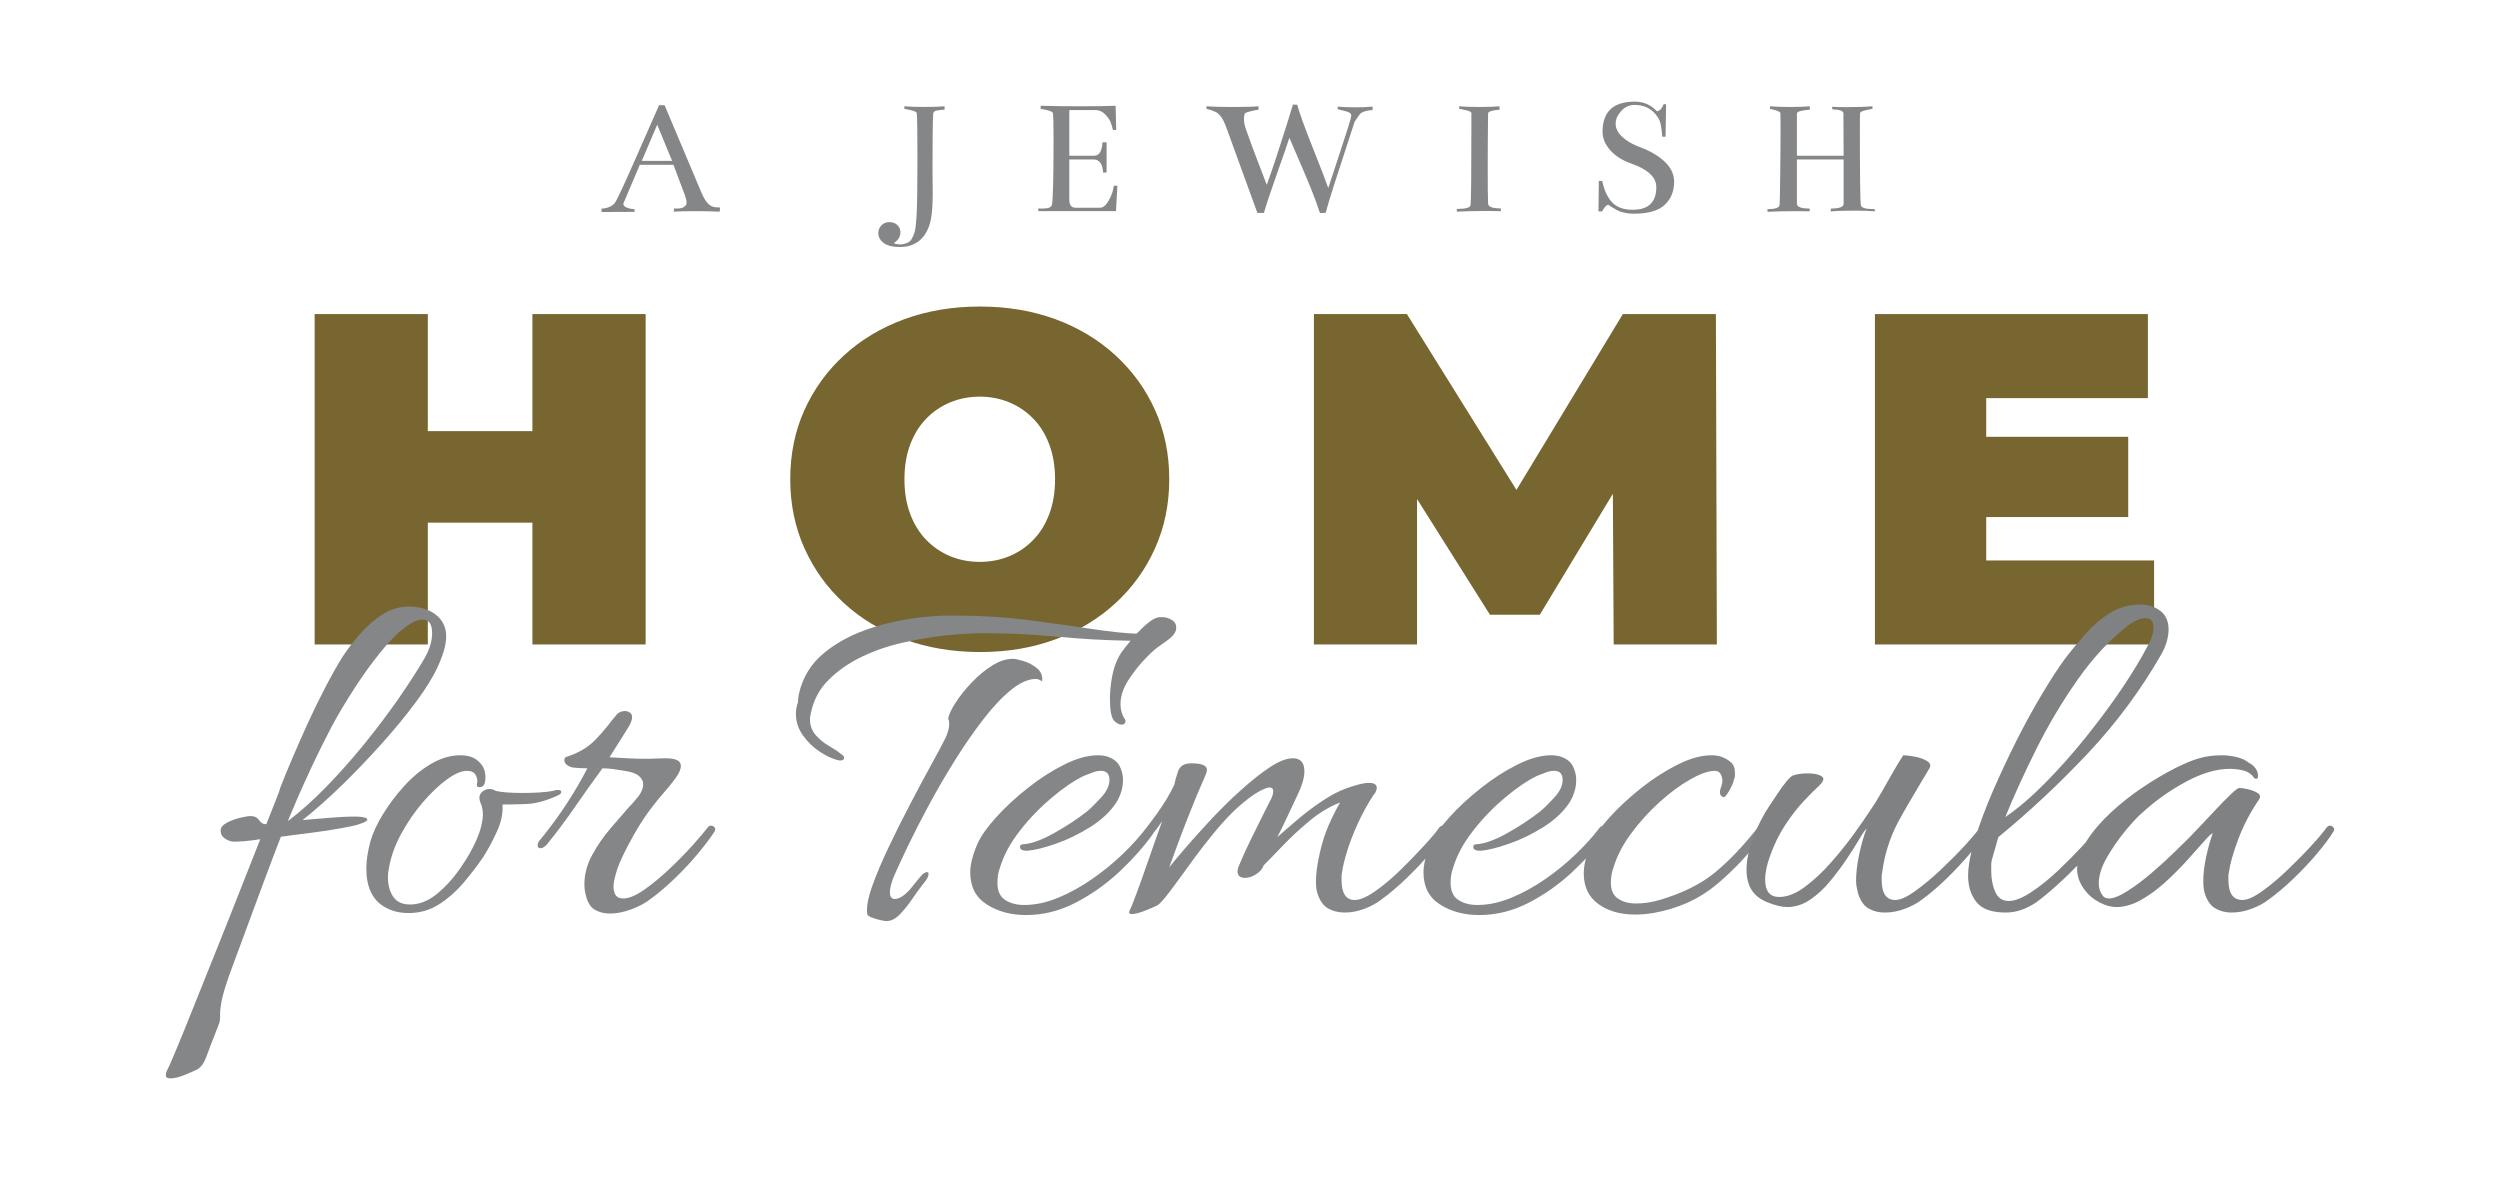
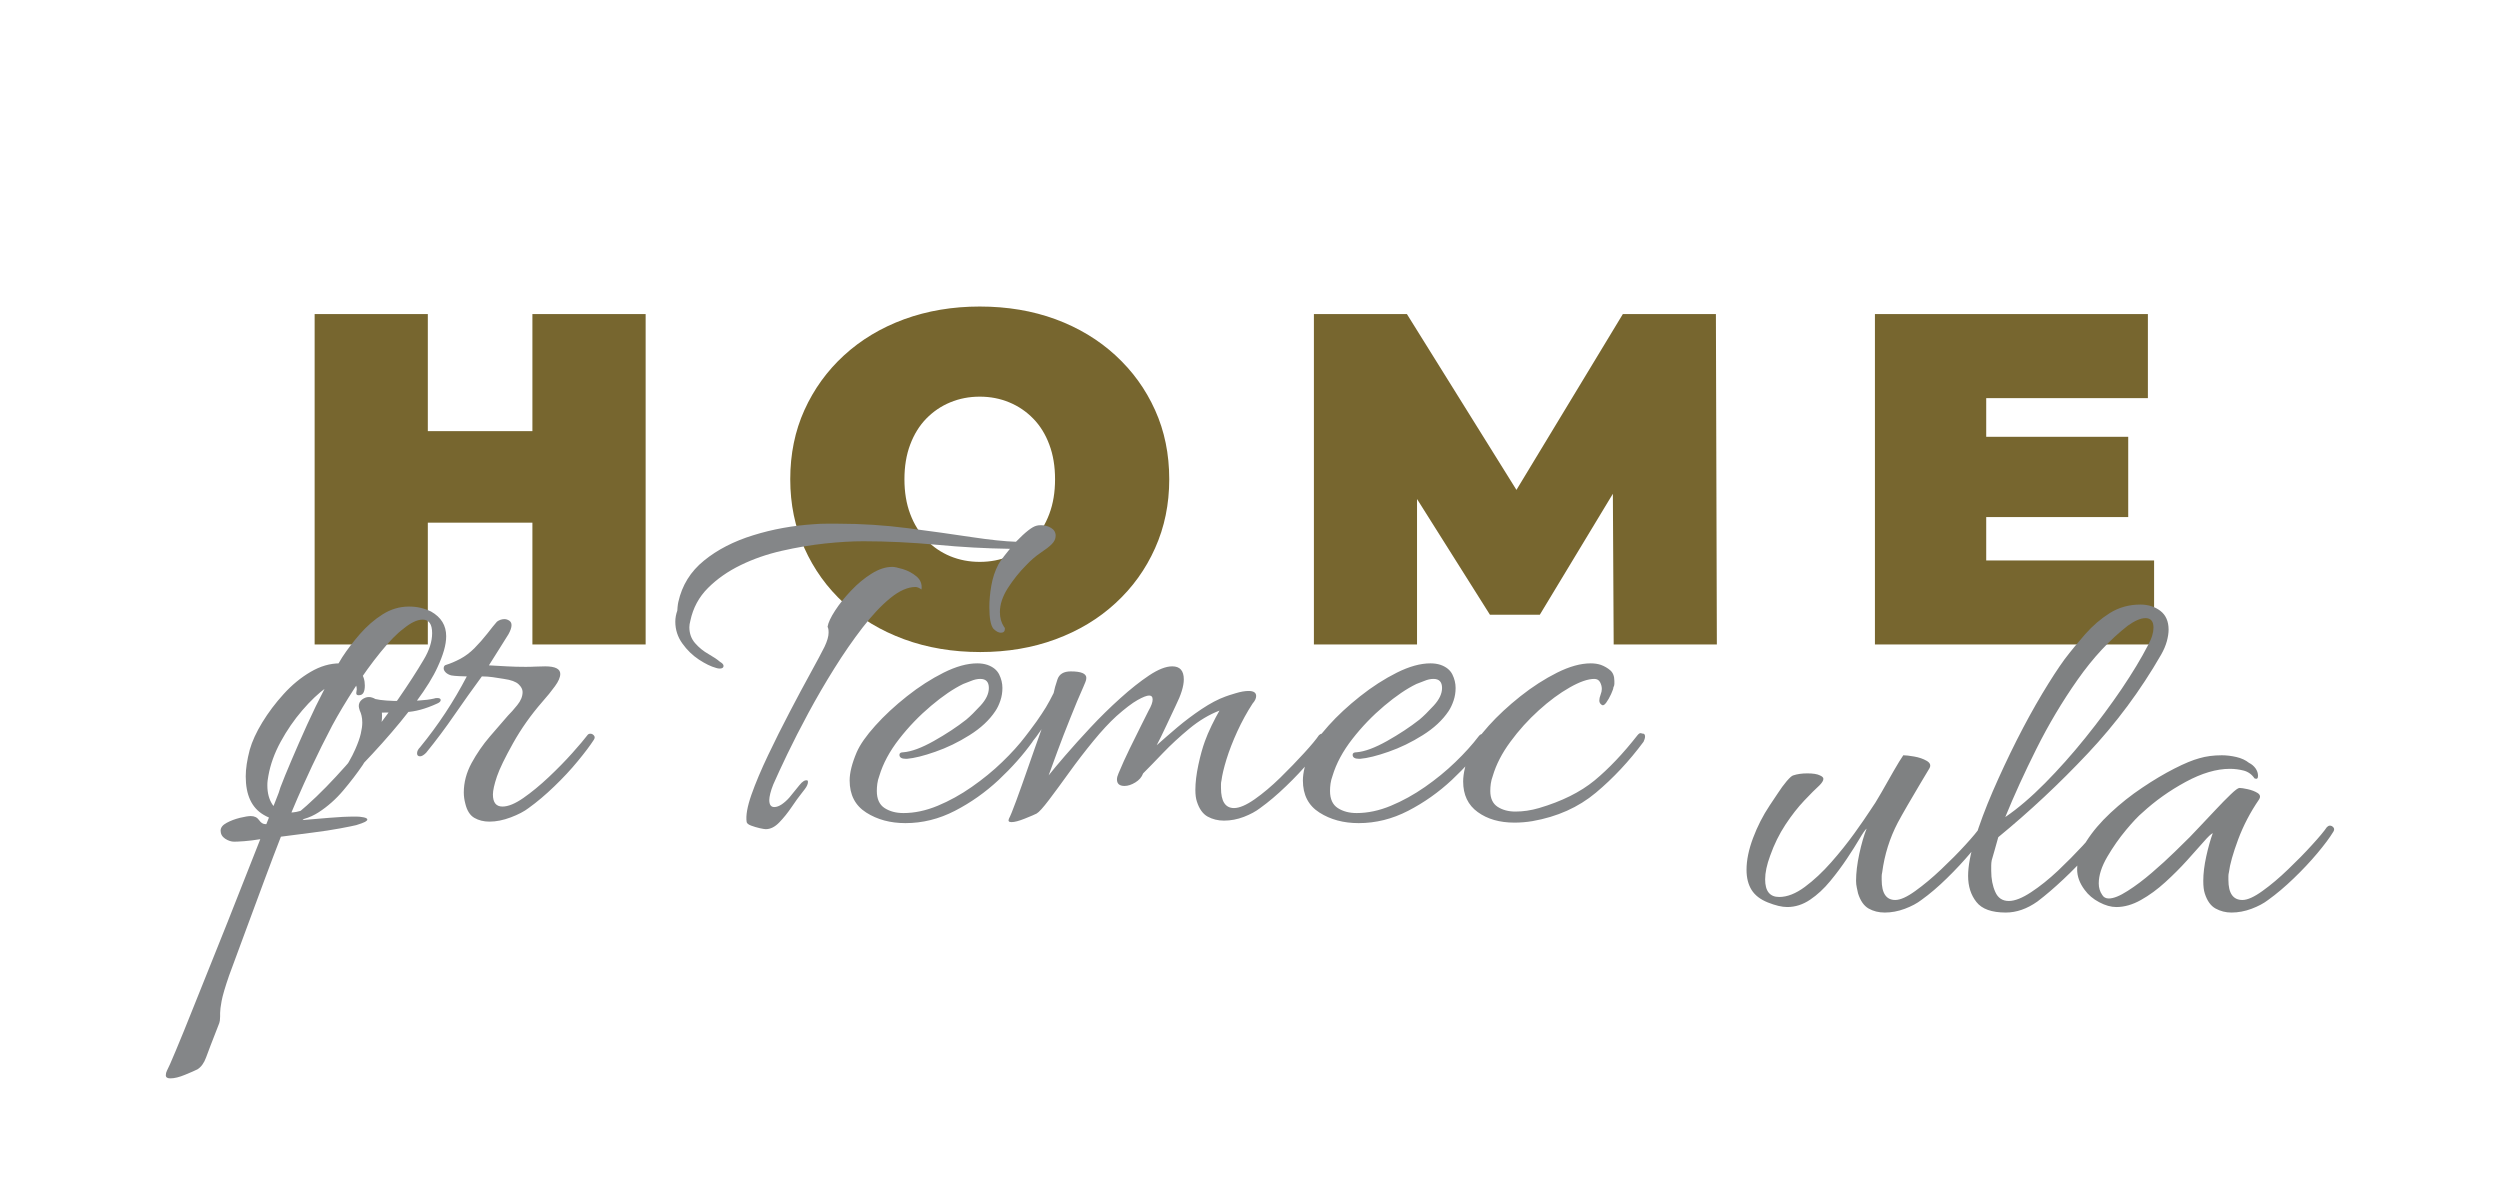
<svg xmlns="http://www.w3.org/2000/svg" viewBox="0 0 499.22 235.82" style="shape-rendering:geometricPrecision; text-rendering:geometricPrecision; image-rendering:optimizeQuality; fill-rule:evenodd; clip-rule:evenodd" version="1.1" height="236px" width="500px" xml:space="preserve">
  <defs>
    <style type="text/css">
   
    .fil4 {fill:none}
    .fil0 {fill:#77662F;fill-rule:nonzero}
    .fil3 {fill:#7F8182;fill-rule:nonzero}
    .fil2 {fill:#848688;fill-rule:nonzero}
    .fil1 {fill:#848688;fill-rule:nonzero}
   
  </style>
  </defs>
  <g id="Capa_x0020_1">
    <path d="M106.2 62.77l22.63 0 0 66.03 -22.63 0 0 -66.03zm-20.9 66.03l-22.62 0 0 -66.03 22.62 0 0 66.03zm22.44 -24.34l-23.97 0 0 -18.3 23.97 0 0 18.3zm87.96 25.85c-5.5,0 -10.56,-0.85 -15.2,-2.55 -4.63,-1.7 -8.64,-4.1 -12.03,-7.22 -3.39,-3.11 -6.02,-6.77 -7.91,-10.99 -1.89,-4.21 -2.83,-8.8 -2.83,-13.77 0,-5.03 0.94,-9.64 2.83,-13.82 1.89,-4.18 4.52,-7.83 7.91,-10.94 3.39,-3.11 7.4,-5.52 12.03,-7.22 4.64,-1.69 9.67,-2.54 15.1,-2.54 5.5,0 10.55,0.85 15.15,2.54 4.6,1.7 8.6,4.11 11.98,7.22 3.39,3.11 6.03,6.76 7.91,10.94 1.89,4.18 2.83,8.79 2.83,13.82 0,4.97 -0.94,9.56 -2.83,13.77 -1.88,4.22 -4.52,7.88 -7.91,10.99 -3.38,3.12 -7.38,5.52 -11.98,7.22 -4.6,1.7 -9.62,2.55 -15.05,2.55zm-0.1 -18.02c2.11,0 4.08,-0.38 5.9,-1.13 1.82,-0.76 3.42,-1.84 4.79,-3.26 1.38,-1.41 2.45,-3.14 3.21,-5.19 0.77,-2.04 1.15,-4.35 1.15,-6.93 0,-2.58 -0.38,-4.89 -1.15,-6.93 -0.76,-2.05 -1.83,-3.78 -3.21,-5.19 -1.37,-1.41 -2.97,-2.5 -4.79,-3.25 -1.82,-0.76 -3.79,-1.14 -5.9,-1.14 -2.11,0 -4.07,0.38 -5.9,1.14 -1.82,0.75 -3.41,1.84 -4.79,3.25 -1.37,1.41 -2.44,3.14 -3.21,5.19 -0.77,2.04 -1.15,4.35 -1.15,6.93 0,2.58 0.38,4.89 1.15,6.93 0.77,2.05 1.84,3.78 3.21,5.19 1.38,1.42 2.97,2.5 4.79,3.26 1.83,0.75 3.79,1.13 5.9,1.13zm66.78 16.51l0 -66.03 18.59 0 26.85 43.1 -9.78 0 26.08 -43.1 18.6 0 0.19 66.03 -20.62 0 -0.19 -35.47 3.26 0 -17.83 29.52 -9.97 0 -18.6 -29.52 4.03 0 0 35.47 -20.61 0zm132.82 -41.51l29.92 0 0 16.04 -29.92 0 0 -16.04zm1.54 24.72l33.55 0 0 16.79 -55.79 0 0 -66.03 54.55 0 0 16.79 -32.31 0 0 32.45z" class="fil0" />
-     <path d="M134.39 32.94l-6.73 0 -3.18 7.5c-0.07,0.11 -0.1,0.22 -0.1,0.33 0,0.31 0.24,0.55 0.73,0.74 0.5,0.18 0.99,0.28 1.48,0.28l0.03 0.55 -6.6 0.03 0 -0.69c0.03,0 0.05,0 0.07,0 0.43,0 0.88,-0.09 1.38,-0.28 0.49,-0.19 0.88,-0.45 1.17,-0.79 0.38,-0.44 1.95,-3.83 4.72,-10.14l4.15 -9.44 1.11 0 7.33 17.4c0.63,1.49 1.31,2.42 2.05,2.78 0.2,0.09 0.41,0.15 0.63,0.18 0.23,0.04 0.44,0.05 0.64,0.05 0.2,0 0.35,0.02 0.43,0.04l-0.06 0.82c-1.5,-0.07 -3.18,-0.1 -5.06,-0.1 -1.7,0 -3.07,0.03 -4.12,0.1l0.03 -0.64c0,0.01 0.2,0.02 0.6,0.02 0.81,0 1.37,-0.18 1.68,-0.56 0.16,-0.17 0.24,-0.41 0.24,-0.72 0,-0.29 -0.07,-0.61 -0.21,-0.97l-0.16 -0.51 -2.25 -5.98zm-6.33 -0.79l6.06 0 -2.98 -7.23 -3.08 7.23zm58.24 -9.46c-0.09,1.34 -0.14,4.88 -0.14,10.64 0,0.72 0.01,1.66 0.02,2.84 0.01,1.19 0.02,2.03 0.02,2.55 0,2.07 -0.12,3.74 -0.34,5 -0.22,1.26 -0.66,2.35 -1.3,3.27 -1.13,1.58 -2.77,2.38 -4.91,2.38 -1.45,0 -2.54,-0.28 -3.25,-0.82 -0.71,-0.54 -1.07,-1.2 -1.07,-1.96 0,-0.6 0.2,-1.11 0.61,-1.54 0.42,-0.44 0.94,-0.66 1.56,-0.66 0.7,0 1.24,0.2 1.64,0.59 0.41,0.39 0.61,0.87 0.61,1.44 0,0.89 -0.45,1.61 -1.34,2.16 0.29,0.16 0.67,0.24 1.15,0.26 0.48,0.01 0.94,-0.07 1.38,-0.24 0.45,-0.16 0.76,-0.38 0.94,-0.65 0.38,-0.62 0.63,-1.23 0.77,-1.81 0.13,-0.57 0.24,-1.59 0.33,-3.04 0.11,-2.05 0.17,-5.85 0.17,-11.37 0,-5.38 -0.05,-8.41 -0.14,-9.11 -0.04,-0.24 -0.46,-0.45 -1.27,-0.63l-1.2 -0.24 0 -0.51c1.05,0.09 2.39,0.13 4.01,0.13 1.7,0 3.04,-0.04 4.02,-0.13l0 0.68c-0.25,0 -0.5,0.02 -0.77,0.05 -0.27,0.04 -0.52,0.07 -0.73,0.11 -0.23,0.03 -0.4,0.1 -0.54,0.21 -0.13,0.11 -0.21,0.25 -0.23,0.4zm36.53 19.51l-15.53 0 0 -0.55c0,0.02 0.31,0.03 0.94,0.03 1.09,0 1.7,-0.27 1.8,-0.8 0.2,-1.21 0.31,-5.52 0.31,-12.94 0,-3.24 -0.05,-5.01 -0.13,-5.32 -0.05,-0.24 -0.47,-0.45 -1.26,-0.63l-1.19 -0.24 0 -0.61c2.35,0.07 4.97,0.1 7.89,0.1 2.91,0 5.28,-0.03 7.1,-0.1l0.11 4.83 -0.65 0c-0.11,-0.56 -0.28,-1.09 -0.5,-1.62 -0.23,-0.52 -0.6,-1.05 -1.14,-1.57 -0.53,-0.52 -1.14,-0.78 -1.84,-0.78l-5.24 0 0 9.12 4.95 0c1.03,0 1.59,-0.89 1.68,-2.68l0.82 0 0 6.04 -0.69 0c-0.11,-1.74 -0.75,-2.61 -1.91,-2.61l-4.85 0 0 8c0,1.07 0.39,1.62 1.17,1.64l5.05 0c0.57,-0.02 1.13,-0.51 1.68,-1.48 0.55,-0.96 0.88,-1.93 0.99,-2.91l0.72 0 -0.28 5.08zm29.56 0.35l-1.3 0c0,0 -2.11,-5.79 -6.33,-17.39 -0.56,-1.47 -1.22,-2.39 -1.98,-2.77 -0.56,-0.27 -1.18,-0.48 -1.88,-0.64l0 -0.51c1.05,0.09 2.75,0.14 5.09,0.14 2.57,0 4.35,-0.05 5.33,-0.14l0 0.68c-0.29,0.02 -0.81,0.13 -1.54,0.3 -0.74,0.18 -1.14,0.34 -1.21,0.47 -0.11,0.25 -0.17,0.6 -0.17,1.04 0,0.63 0.12,1.27 0.34,1.95 0.42,1.22 0.89,2.52 1.41,3.9 0.51,1.37 1.05,2.79 1.62,4.25 0.57,1.46 0.97,2.5 1.19,3.1 1.08,-2.92 2.41,-6.96 4.02,-12.09l1.21 -3.94 0.86 0.03c0.39,1.49 1.39,4.29 3.02,8.39 1.63,4.1 2.7,6.85 3.18,8.25 0.17,-0.51 0.66,-2.01 1.49,-4.51 0.82,-2.51 1.54,-4.71 2.16,-6.62 0.63,-1.91 0.94,-3.03 0.94,-3.36 0,-0.31 -0.23,-0.55 -0.7,-0.73l-2.01 -0.53 0 -0.51c1.05,0.09 2.21,0.14 3.49,0.14 1.32,0 2.48,-0.05 3.49,-0.14l0 0.68c-0.92,0.05 -1.67,0.23 -2.25,0.56 -0.2,0.13 -0.47,0.46 -0.8,0.99l-0.54 0.76c-0.45,1.41 -1.08,3.33 -1.88,5.8 -0.8,2.46 -1.53,4.7 -2.18,6.7 -0.65,2 -1.23,3.92 -1.74,5.75l-1.14 0c-0.45,-1.38 -1.02,-2.95 -1.72,-4.7 -0.71,-1.75 -1.52,-3.68 -2.43,-5.78 -0.92,-2.11 -1.57,-3.62 -1.95,-4.53 -0.24,0.8 -1.03,3.08 -2.36,6.82 -1.32,3.74 -2.24,6.47 -2.73,8.19zm44.8 -19.86c0,0.03 -0.01,0.65 -0.02,1.87 -0.01,1.23 -0.02,2.76 -0.04,4.6 -0.01,1.84 -0.01,3.52 -0.01,5.03 0,3.03 0.02,5.2 0.07,6.49 0.02,0.65 0.86,0.97 2.54,0.97l0.03 0.55c-0.71,-0.02 -1.59,-0.04 -2.64,-0.04 -2.42,0 -4.48,0.05 -6.18,0.14l0 -0.55c0,0 0.05,0 0.14,0 1.65,0 2.52,-0.25 2.61,-0.77 0.11,-0.67 0.17,-6.79 0.17,-18.36 0,-0.24 -0.4,-0.45 -1.2,-0.63l-1.24 -0.24 0 -0.51c1.05,0.09 2.4,0.14 4.05,0.14 1.72,0 3.05,-0.05 4.01,-0.14l0 0.68c-1.53,0.12 -2.29,0.37 -2.29,0.77zm29.35 -2.38c1.72,0 3.19,0.64 4.4,1.93 0.56,-0.07 1,-0.54 1.34,-1.41l0.48 0 -0.1 6.5c0,0 -0.22,0 -0.65,0 -0.07,-0.77 -0.16,-1.52 -0.27,-2.22 -0.11,-0.71 -0.36,-1.31 -0.74,-1.83 -1.05,-1.54 -2.56,-2.31 -4.53,-2.31 -1.05,0 -1.95,0.4 -2.68,1.22 -0.74,0.82 -1.11,1.66 -1.11,2.53 0,0.94 0.44,1.83 1.34,2.65 0.9,0.83 2.08,1.51 3.56,2.05 2.04,0.76 3.68,1.73 4.93,2.91 1.24,1.19 1.86,2.52 1.86,3.99 0,1.9 -0.62,3.44 -1.88,4.62 -1.25,1.18 -3.33,1.77 -6.25,1.77 -0.63,0 -1.23,-0.07 -1.81,-0.2 -0.59,-0.13 -1.06,-0.29 -1.43,-0.49 -0.37,-0.2 -0.72,-0.41 -1.07,-0.62 -0.35,-0.21 -0.6,-0.38 -0.76,-0.52 -0.43,0.2 -0.83,0.66 -1.2,1.37l-0.72 0 0.07 -6.09 0.68 0c0.38,1.83 1.03,3.25 1.95,4.25 0.93,1.01 2.31,1.51 4.15,1.51 3.14,0 4.71,-1.51 4.71,-4.52 0,-1.97 -1.66,-3.54 -4.98,-4.7 -1.79,-0.63 -3.19,-1.51 -4.22,-2.67 -1.02,-1.15 -1.54,-2.38 -1.54,-3.67 -0.02,-4.03 2.13,-6.05 6.47,-6.05zm41.66 2.35c0,-0.49 -0.74,-0.76 -2.21,-0.8l-0.06 -0.52c0.76,0.05 1.69,0.07 2.81,0.07 2.26,0 4.02,-0.06 5.27,-0.17l0 0.51c0,0 -0.41,0.09 -1.21,0.24 -0.83,0.18 -1.25,0.39 -1.27,0.63 -0.02,0.2 -0.04,1.3 -0.04,3.28 0,9.39 0.07,14.43 0.2,15.12 0.1,0.51 0.96,0.77 2.62,0.77l0.13 0 0.07 0.44c-1.07,-0.09 -2.48,-0.13 -4.22,-0.13 -1.99,0 -3.53,0.05 -4.63,0.16l0.03 -0.58c1.7,0 2.55,-0.32 2.55,-0.97l0 -8.84 -9.33 0 0 8.84c0,0.65 0.84,0.97 2.54,0.97l0.03 0.55c-0.71,-0.02 -1.57,-0.03 -2.57,-0.03 -2.22,0 -4.18,0.04 -5.88,0.13l0 -0.54c0,0 0.05,0 0.14,0 1.4,0 2.16,-0.26 2.27,-0.77 0.05,-0.27 0.09,-2.31 0.13,-6.12 0.05,-3.82 0.07,-6.98 0.07,-9.5 0,-1.72 -0.01,-2.64 -0.03,-2.78 -0.07,-0.24 -0.44,-0.45 -1.13,-0.63l-0.96 -0.24 0 -0.51c1.05,0.09 2.38,0.14 4.01,0.14 1.68,0 3,-0.05 3.95,-0.14l0 0.68c-1.69,0.12 -2.55,0.37 -2.57,0.77l0 8.43 9.33 0 -0.04 -8.46z" class="fil1" />
-     <path d="M33.85 215.51c-0.6,0 -0.91,-0.2 -0.91,-0.61 0,-0.33 0.07,-0.63 0.21,-0.9 0.26,-0.47 0.87,-1.82 1.8,-4.07 0.94,-2.24 2.1,-5.08 3.47,-8.53 1.37,-3.45 2.86,-7.16 4.47,-11.15 1.6,-3.98 3.18,-7.93 4.71,-11.85 1.54,-3.91 2.95,-7.48 4.22,-10.69 -1.2,0.2 -2.27,0.33 -3.21,0.4 -0.94,0.07 -1.61,0.1 -2.01,0.1 -0.6,0 -1.2,-0.2 -1.81,-0.6 -0.6,-0.4 -0.9,-0.94 -0.9,-1.61 0,-0.6 0.4,-1.12 1.2,-1.55 0.81,-0.44 1.7,-0.77 2.67,-1.01 0.97,-0.23 1.69,-0.35 2.15,-0.35 0.74,0 1.29,0.27 1.66,0.8 0.37,0.54 0.79,0.81 1.26,0.81l0.2 0c0.73,-1.88 1.35,-3.43 1.85,-4.67 0.51,-1.24 0.83,-2.13 0.96,-2.66 0.53,-1.41 1.27,-3.22 2.21,-5.42 0.94,-2.21 1.97,-4.57 3.11,-7.08 1.14,-2.51 2.33,-4.96 3.57,-7.33 1.23,-2.38 2.39,-4.44 3.46,-6.18 1,-1.54 2.19,-3.09 3.56,-4.67 1.38,-1.57 2.88,-2.88 4.52,-3.91 1.64,-1.04 3.4,-1.56 5.27,-1.56 0.81,0 1.58,0.08 2.31,0.25 0.74,0.17 1.44,0.42 2.11,0.75 2.01,1.14 3.01,2.78 3.01,4.92 0,0.87 -0.15,1.83 -0.45,2.87 -0.3,1.03 -0.72,2.12 -1.25,3.26 -0.87,1.94 -2.29,4.25 -4.27,6.93 -1.97,2.67 -4.25,5.45 -6.83,8.33 -2.58,2.88 -5.24,5.66 -7.98,8.34 -2.75,2.67 -5.39,5.02 -7.93,7.02 1.74,-0.13 3.51,-0.28 5.32,-0.45 1.81,-0.16 3.61,-0.25 5.42,-0.25 0.47,0 0.96,0.05 1.46,0.15 0.5,0.1 0.75,0.25 0.75,0.45 0,0.14 -0.15,0.29 -0.45,0.46 -0.3,0.16 -0.89,0.38 -1.76,0.65 -0.53,0.13 -1.61,0.35 -3.21,0.65 -1.61,0.3 -3.47,0.59 -5.58,0.85 -2.1,0.27 -4.2,0.54 -6.27,0.81 -0.94,2.41 -2.03,5.27 -3.26,8.58 -1.24,3.32 -2.48,6.66 -3.72,10.04 -1.24,3.38 -2.36,6.41 -3.36,9.09 -0.81,2.34 -1.31,4.05 -1.51,5.12 -0.2,1.07 -0.3,1.88 -0.3,2.41l0 0.71c0,0.26 -0.02,0.53 -0.05,0.8 -0.03,0.27 -0.15,0.63 -0.35,1.1 -1.21,3.08 -2.01,5.17 -2.41,6.28 -0.4,1.1 -0.97,1.89 -1.71,2.36 -0.53,0.27 -1.37,0.63 -2.51,1.1 -1.14,0.47 -2.11,0.71 -2.91,0.71zm23.49 -51.41c2.48,-1.88 5.03,-4.16 7.64,-6.83 2.61,-2.68 5.15,-5.54 7.63,-8.59 2.47,-3.04 4.73,-6.04 6.78,-8.98 2.04,-2.95 3.73,-5.56 5.07,-7.84 1.13,-1.87 1.7,-3.65 1.7,-5.32 0,-1.81 -0.63,-2.71 -1.9,-2.71 -1.08,0 -2.35,0.6 -3.82,1.81 -1.27,0.93 -2.8,2.49 -4.57,4.67 -1.77,2.17 -3.51,4.58 -5.22,7.23 -1.71,2.64 -3.2,5.13 -4.47,7.48 -1.47,2.81 -2.81,5.5 -4.02,8.08 -1.2,2.58 -2.17,4.72 -2.91,6.43 -0.73,1.7 -1.17,2.72 -1.3,3.06 -0.2,0.4 -0.4,0.9 -0.61,1.51zm24.1 18.37c-1.87,0 -3.51,-0.43 -4.92,-1.3 -2.34,-1.41 -3.51,-3.95 -3.51,-7.64 0,-1.54 0.27,-3.31 0.8,-5.32 0.47,-1.67 1.31,-3.5 2.51,-5.47 1.21,-1.98 2.63,-3.87 4.27,-5.67 1.64,-1.81 3.43,-3.28 5.37,-4.42 1.94,-1.14 3.89,-1.71 5.83,-1.71 0.8,0 1.5,0.1 2.11,0.3 0.8,0.27 1.48,0.76 2.05,1.46 0.57,0.7 0.86,1.59 0.86,2.66 0,1.14 -0.29,1.77 -0.86,1.91 -0.57,0.13 -0.85,0 -0.85,-0.4 0,-0.14 0.02,-0.27 0.05,-0.41 0.03,-0.13 0.05,-0.23 0.05,-0.3 0,-0.53 -0.15,-1.02 -0.45,-1.45 -0.3,-0.44 -0.85,-0.66 -1.66,-0.66 -1.07,0 -2.39,0.57 -3.96,1.71 -1.58,1.14 -3.18,2.66 -4.82,4.57 -1.64,1.91 -3.08,4 -4.32,6.28 -1.24,2.27 -2.06,4.55 -2.46,6.82 -0.07,0.34 -0.12,0.66 -0.15,0.96 -0.04,0.3 -0.05,0.62 -0.05,0.95 0,1.54 0.35,2.83 1.05,3.87 0.7,1.03 1.83,1.55 3.36,1.55 1.88,0 3.69,-0.72 5.43,-2.16 1.74,-1.43 3.29,-3.16 4.67,-5.17 1.37,-2 2.39,-3.78 3.06,-5.32 0.53,-1.2 0.9,-2.24 1.1,-3.11 0.2,-0.87 0.3,-1.61 0.3,-2.21 0,-0.54 -0.05,-1 -0.15,-1.41 -0.1,-0.4 -0.21,-0.73 -0.35,-1 -0.13,-0.4 -0.2,-0.7 -0.2,-0.9 0,-0.54 0.22,-0.97 0.65,-1.31 0.44,-0.33 0.89,-0.5 1.36,-0.5 0.4,0 0.84,0.13 1.31,0.4 0.53,0.13 1.27,0.23 2.2,0.3 0.94,0.07 1.95,0.1 3.02,0.1 1.14,0 2.29,-0.03 3.46,-0.1 1.17,-0.07 2.19,-0.2 3.06,-0.4 0.14,-0.07 0.34,-0.1 0.61,-0.1 0.47,0 0.7,0.13 0.7,0.4 0,0.27 -0.23,0.5 -0.7,0.7 -2.35,1.08 -4.44,1.64 -6.28,1.71 -1.84,0.07 -3.43,0.1 -4.77,0.1 0.13,1.67 -0.23,3.47 -1.1,5.37 -0.87,1.91 -1.78,3.6 -2.71,5.07 -1.14,1.68 -2.45,3.39 -3.92,5.13 -1.47,1.74 -3.11,3.19 -4.92,4.36 -1.81,1.17 -3.85,1.76 -6.13,1.76zm40.27 0.1c-1.14,0 -2.14,-0.25 -3.01,-0.75 -0.87,-0.5 -1.48,-1.46 -1.81,-2.86 -0.2,-0.74 -0.3,-1.48 -0.3,-2.21 0,-2.01 0.52,-3.97 1.55,-5.88 1.04,-1.9 2.26,-3.68 3.67,-5.32 1.41,-1.64 2.61,-3.03 3.61,-4.17 0.54,-0.53 1.16,-1.23 1.86,-2.1 0.71,-0.87 1.06,-1.74 1.06,-2.62 0,-0.53 -0.27,-1.05 -0.81,-1.55 -0.53,-0.5 -1.5,-0.86 -2.91,-1.06 -0.8,-0.13 -1.56,-0.25 -2.26,-0.35 -0.7,-0.1 -1.42,-0.15 -2.16,-0.15 -1.87,2.55 -3.7,5.11 -5.47,7.68 -1.77,2.58 -3.66,5.11 -5.67,7.58 -0.47,0.47 -0.87,0.71 -1.21,0.71 -0.4,0 -0.6,-0.2 -0.6,-0.6 0,-0.41 0.2,-0.81 0.6,-1.21 3.62,-4.42 6.73,-9.14 9.34,-14.16 -0.33,0 -0.84,-0.01 -1.51,-0.05 -0.66,-0.03 -1.2,-0.08 -1.6,-0.15 -0.47,-0.13 -0.84,-0.33 -1.11,-0.6 -0.26,-0.27 -0.4,-0.54 -0.4,-0.8 0,-0.41 0.17,-0.64 0.5,-0.71 0.87,-0.27 1.81,-0.67 2.82,-1.2 1,-0.54 1.94,-1.24 2.81,-2.11 0.93,-0.94 1.8,-1.93 2.61,-2.96 0.8,-1.04 1.44,-1.83 1.91,-2.36 0.46,-0.34 0.97,-0.51 1.5,-0.51 0.34,0 0.65,0.11 0.96,0.31 0.3,0.2 0.45,0.5 0.45,0.9 0,0.47 -0.2,1.07 -0.61,1.81 -0.6,0.93 -1.25,1.97 -1.95,3.11 -0.71,1.14 -1.36,2.18 -1.96,3.11 1.2,0.07 2.41,0.14 3.61,0.2 1.21,0.07 2.45,0.1 3.72,0.1 0.67,0 1.32,-0.01 1.96,-0.05 0.63,-0.03 1.29,-0.05 1.96,-0.05 2,0 3.01,0.51 3.01,1.51 0,0.67 -0.35,1.49 -1.06,2.46 -0.7,0.97 -1.55,2.03 -2.56,3.16 -2.27,2.61 -4.21,5.36 -5.82,8.24 -1.61,2.88 -2.68,5.08 -3.21,6.62 -0.54,1.61 -0.81,2.82 -0.81,3.62 0,1.61 0.64,2.41 1.91,2.41 1.14,0 2.53,-0.57 4.17,-1.71 1.64,-1.14 3.33,-2.53 5.07,-4.17 1.74,-1.64 3.31,-3.24 4.72,-4.82 1.4,-1.57 2.41,-2.76 3.01,-3.56 0.13,-0.2 0.33,-0.3 0.6,-0.3 0.27,0 0.5,0.12 0.7,0.35 0.21,0.23 0.21,0.52 0,0.85 -0.73,1.14 -1.8,2.56 -3.21,4.27 -1.4,1.71 -2.98,3.4 -4.72,5.07 -1.74,1.68 -3.45,3.12 -5.12,4.32 -0.87,0.67 -2.06,1.29 -3.56,1.86 -1.51,0.57 -2.93,0.85 -4.27,0.85zm45.29 -30.72c-1.01,-0.27 -2.15,-0.83 -3.42,-1.66 -1.27,-0.84 -2.38,-1.91 -3.31,-3.22 -0.94,-1.3 -1.41,-2.76 -1.41,-4.36 0,-0.74 0.14,-1.48 0.4,-2.21 0,-0.07 0.02,-0.3 0.05,-0.7 0.04,-0.41 0.09,-0.74 0.15,-1.01 0.74,-3.35 2.45,-6.11 5.13,-8.28 2.67,-2.18 5.95,-3.87 9.84,-5.07 3.88,-1.21 7.93,-1.94 12.15,-2.21 0.8,-0.07 1.6,-0.1 2.41,-0.1 0.8,0 1.6,0 2.41,0 4.68,0 9.33,0.3 13.95,0.9 4.62,0.6 8.82,1.19 12.6,1.76 3.79,0.57 6.78,0.88 8.99,0.95 1.88,-1.94 3.25,-3.01 4.12,-3.21 0.2,-0.07 0.5,-0.1 0.9,-0.1 0.74,0 1.41,0.18 2.01,0.55 0.6,0.37 0.9,0.89 0.9,1.56 0,0.6 -0.26,1.17 -0.8,1.7 -0.47,0.47 -1.2,1.04 -2.21,1.71 -1,0.67 -1.97,1.51 -2.91,2.51 -1.34,1.34 -2.54,2.85 -3.62,4.52 -1.07,1.67 -1.6,3.28 -1.6,4.82 0,1.14 0.27,2.11 0.8,2.91 0.14,0.14 0.2,0.27 0.2,0.4 0,0.54 -0.27,0.81 -0.8,0.81 -0.47,0 -0.97,-0.27 -1.51,-0.81 -0.53,-0.67 -0.8,-2.11 -0.8,-4.31 0,-1.34 0.13,-2.78 0.4,-4.32 0.27,-1.54 0.74,-2.95 1.41,-4.22 0.26,-0.47 0.65,-1.02 1.15,-1.66 0.5,-0.63 0.89,-1.12 1.16,-1.45 -4.82,-0.07 -9.71,-0.34 -14.66,-0.81 -4.96,-0.46 -9.84,-0.7 -14.66,-0.7 -2.28,0 -4.82,0.15 -7.64,0.45 -2.81,0.3 -5.69,0.79 -8.63,1.46 -2.95,0.67 -5.69,1.62 -8.23,2.86 -2.55,1.24 -4.72,2.76 -6.53,4.57 -1.81,1.81 -2.98,3.98 -3.52,6.53 -0.06,0.26 -0.11,0.5 -0.15,0.7 -0.03,0.2 -0.05,0.4 -0.05,0.6 0,1.27 0.39,2.34 1.16,3.21 0.77,0.88 1.65,1.59 2.66,2.16 1,0.57 1.77,1.09 2.31,1.56 0.47,0.27 0.7,0.54 0.7,0.8 0,0.27 -0.15,0.44 -0.45,0.51 -0.3,0.06 -0.65,0.03 -1.05,-0.1zm9.94 32.23c-0.2,0 -0.61,-0.07 -1.21,-0.2 -0.6,-0.14 -1.17,-0.31 -1.71,-0.51 -0.53,-0.2 -0.83,-0.43 -0.9,-0.7 -0.2,-1.27 0.12,-3.09 0.95,-5.47 0.84,-2.38 1.95,-5 3.32,-7.88 1.37,-2.88 2.81,-5.76 4.32,-8.64 1.5,-2.88 2.89,-5.47 4.16,-7.78 1.27,-2.31 2.21,-4.07 2.81,-5.27 0.54,-1.14 0.81,-2.08 0.81,-2.81 0,-0.34 -0.02,-0.59 -0.05,-0.76 -0.04,-0.16 -0.09,-0.31 -0.15,-0.45 0.13,-0.8 0.63,-1.87 1.5,-3.21 0.87,-1.34 1.94,-2.68 3.22,-4.02 1.27,-1.34 2.62,-2.46 4.06,-3.36 1.44,-0.91 2.83,-1.36 4.17,-1.36 0.4,0 1.1,0.15 2.11,0.45 1,0.31 1.91,0.79 2.71,1.46 0.8,0.67 1.14,1.54 1,2.61 -0.46,-0.33 -0.87,-0.5 -1.2,-0.5 -1.54,0 -3.21,0.74 -5.02,2.21 -1.81,1.47 -3.67,3.45 -5.57,5.92 -1.91,2.48 -3.79,5.19 -5.63,8.14 -1.84,2.94 -3.56,5.9 -5.17,8.88 -1.61,2.98 -3.01,5.73 -4.22,8.24 -1.2,2.51 -2.14,4.53 -2.81,6.07 -0.27,0.67 -0.47,1.27 -0.6,1.81 -0.13,0.53 -0.2,0.97 -0.2,1.3 0,0.94 0.33,1.41 1,1.41 0.47,0 0.97,-0.19 1.51,-0.55 0.53,-0.37 1.04,-0.82 1.51,-1.36 0.73,-0.87 1.4,-1.69 2,-2.46 0.61,-0.77 1.14,-1.09 1.61,-0.95 0.07,0.06 0.1,0.16 0.1,0.3 0,0.4 -0.2,0.87 -0.6,1.4 -0.4,0.54 -0.64,0.84 -0.7,0.91 -0.54,0.67 -1.19,1.57 -1.96,2.71 -0.77,1.14 -1.59,2.16 -2.46,3.06 -0.87,0.91 -1.78,1.36 -2.71,1.36zm27.91 -1.21c-3.01,0 -5.62,-0.7 -7.83,-2.11 -2.21,-1.4 -3.32,-3.54 -3.32,-6.42 0,-1.54 0.47,-3.42 1.41,-5.63 0.67,-1.54 1.91,-3.31 3.72,-5.32 1.8,-2.01 3.91,-3.96 6.32,-5.87 2.41,-1.91 4.86,-3.48 7.33,-4.72 2.48,-1.24 4.72,-1.86 6.73,-1.86 0.74,0 1.41,0.1 2.01,0.3 1.14,0.4 1.92,1.04 2.36,1.91 0.43,0.87 0.65,1.77 0.65,2.71 0,0.87 -0.13,1.71 -0.4,2.51 -0.27,0.8 -0.6,1.51 -1.01,2.11 -1.2,1.81 -2.92,3.41 -5.17,4.82 -2.24,1.41 -4.52,2.51 -6.83,3.31 -2.3,0.81 -4.2,1.28 -5.67,1.41l-0.2 0c-0.87,0 -1.3,-0.27 -1.3,-0.8 0,-0.34 0.26,-0.51 0.8,-0.51 1.61,-0.13 3.63,-0.88 6.07,-2.25 2.45,-1.38 4.61,-2.8 6.48,-4.27 0.8,-0.67 1.76,-1.61 2.86,-2.81 1.11,-1.21 1.66,-2.38 1.66,-3.52 0,-1.2 -0.57,-1.81 -1.71,-1.81 -0.6,0 -1.22,0.14 -1.86,0.41 -0.63,0.26 -1.15,0.46 -1.55,0.6 -1.94,0.94 -4.09,2.39 -6.43,4.37 -2.34,1.97 -4.47,4.18 -6.37,6.62 -1.91,2.45 -3.23,4.91 -3.97,7.38 -0.2,0.54 -0.34,1.06 -0.4,1.56 -0.07,0.5 -0.1,0.99 -0.1,1.46 0,1.6 0.52,2.74 1.55,3.41 1.04,0.67 2.3,1 3.77,1 2.21,0 4.48,-0.48 6.83,-1.45 2.34,-0.97 4.62,-2.23 6.82,-3.77 2.21,-1.54 4.24,-3.19 6.08,-4.97 1.84,-1.77 3.4,-3.5 4.67,-5.17 0.2,-0.27 0.43,-0.42 0.7,-0.45 0.27,-0.03 0.44,0.02 0.5,0.15 0.27,0.07 0.41,0.25 0.41,0.55 0,0.3 -0.07,0.59 -0.21,0.86 -1.87,2.61 -4.13,5.15 -6.77,7.63 -2.65,2.47 -5.56,4.53 -8.74,6.17 -3.18,1.64 -6.48,2.46 -9.89,2.46zm21.19 -0.2c-0.54,0 -0.71,-0.23 -0.5,-0.7 0.26,-0.47 0.75,-1.66 1.45,-3.57 0.7,-1.9 1.51,-4.16 2.41,-6.77 0.91,-2.61 1.79,-5.13 2.66,-7.53 -0.67,1 -1.39,1.97 -2.16,2.91 -0.77,0.93 -1.42,1.7 -1.95,2.31 -0.21,0.2 -0.34,0.3 -0.41,0.3 -0.2,0 -0.3,-0.2 -0.3,-0.6 0,-0.81 0.2,-1.54 0.6,-2.21 1.41,-1.81 2.48,-3.23 3.22,-4.27 0.73,-1.04 1.35,-1.98 1.86,-2.81 0.5,-0.84 1.02,-1.79 1.55,-2.86 0.14,-0.74 0.39,-1.64 0.76,-2.72 0.36,-1.07 1.25,-1.6 2.66,-1.6 2.07,0 3.11,0.43 3.11,1.3 0,0.27 -0.07,0.56 -0.2,0.86 -0.14,0.3 -0.27,0.62 -0.4,0.95 -0.81,1.81 -1.68,3.88 -2.61,6.23 -0.94,2.34 -1.8,4.55 -2.56,6.62 -0.77,2.08 -1.36,3.69 -1.76,4.82 0.73,-0.93 1.84,-2.26 3.31,-3.96 1.47,-1.71 3.16,-3.58 5.07,-5.63 1.91,-2.04 3.88,-3.98 5.93,-5.82 2.04,-1.84 3.96,-3.36 5.77,-4.57 1.81,-1.2 3.35,-1.81 4.62,-1.81 1.54,0 2.31,0.87 2.31,2.61 0,1.34 -0.54,3.08 -1.61,5.23 -0.47,1 -1.1,2.36 -1.91,4.06 -0.8,1.71 -1.43,3 -1.9,3.87 1.2,-1.07 2.57,-2.26 4.11,-3.57 1.54,-1.3 3.17,-2.52 4.87,-3.66 1.71,-1.14 3.3,-1.98 4.77,-2.51 0.34,-0.14 1.01,-0.35 2.01,-0.65 1.01,-0.31 1.88,-0.46 2.61,-0.46 1.01,0 1.51,0.34 1.51,1.01 0,0.47 -0.24,0.97 -0.71,1.5 -1.13,1.74 -2.15,3.6 -3.06,5.58 -0.9,1.97 -1.62,3.83 -2.16,5.57 -0.53,1.74 -0.87,3.15 -1,4.22 -0.07,0.27 -0.1,0.52 -0.1,0.75 0,0.23 0,0.49 0,0.75 0,2.68 0.87,4.02 2.61,4.02 1.07,0 2.44,-0.59 4.12,-1.76 1.67,-1.17 3.38,-2.61 5.12,-4.31 1.74,-1.71 3.33,-3.35 4.77,-4.93 1.44,-1.57 2.42,-2.76 2.96,-3.56 0.2,-0.2 0.4,-0.3 0.6,-0.3 0.27,0 0.49,0.1 0.65,0.3 0.17,0.2 0.19,0.47 0.05,0.8 -0.6,1.14 -1.62,2.56 -3.06,4.27 -1.44,1.71 -3.04,3.42 -4.82,5.12 -1.77,1.71 -3.5,3.17 -5.17,4.37 -0.87,0.67 -1.96,1.26 -3.26,1.76 -1.31,0.5 -2.63,0.75 -3.97,0.75 -1.2,0 -2.29,-0.27 -3.26,-0.8 -0.97,-0.54 -1.69,-1.54 -2.16,-3.02 -0.2,-0.6 -0.3,-1.37 -0.3,-2.31 0,-1.47 0.2,-3.14 0.6,-5.02 0.4,-1.87 0.84,-3.44 1.31,-4.72 0.33,-0.93 0.78,-1.99 1.35,-3.16 0.57,-1.17 1.09,-2.16 1.56,-2.96 -2.08,0.8 -4.09,2.01 -6.03,3.61 -1.94,1.61 -3.7,3.23 -5.27,4.87 -1.57,1.65 -2.89,3 -3.96,4.07 -0.27,0.74 -0.79,1.34 -1.56,1.81 -0.77,0.47 -1.49,0.7 -2.16,0.7 -1,0 -1.51,-0.43 -1.51,-1.3 0,-0.34 0.1,-0.74 0.31,-1.21 0.66,-1.61 1.42,-3.26 2.25,-4.97 0.84,-1.71 1.61,-3.26 2.31,-4.67 0.71,-1.4 1.19,-2.37 1.46,-2.91 0.54,-0.94 0.8,-1.67 0.8,-2.21 0,-0.53 -0.23,-0.8 -0.7,-0.8 -0.47,0 -1.24,0.3 -2.31,0.9 -1.07,0.6 -2.48,1.67 -4.22,3.21 -1.4,1.28 -2.94,2.93 -4.62,4.98 -1.67,2.04 -3.28,4.13 -4.82,6.27 -1.54,2.14 -2.89,3.98 -4.06,5.52 -1.17,1.54 -1.99,2.45 -2.46,2.71 -0.4,0.21 -1.19,0.54 -2.36,1.01 -1.17,0.47 -2.06,0.7 -2.66,0.7zm69.38 0.2c-3.01,0 -5.62,-0.7 -7.83,-2.11 -2.21,-1.4 -3.31,-3.54 -3.31,-6.42 0,-1.54 0.46,-3.42 1.4,-5.63 0.67,-1.54 1.91,-3.31 3.72,-5.32 1.8,-2.01 3.91,-3.96 6.32,-5.87 2.41,-1.91 4.86,-3.48 7.33,-4.72 2.48,-1.24 4.72,-1.86 6.73,-1.86 0.74,0 1.41,0.1 2.01,0.3 1.14,0.4 1.92,1.04 2.36,1.91 0.43,0.87 0.65,1.77 0.65,2.71 0,0.87 -0.13,1.71 -0.4,2.51 -0.27,0.8 -0.6,1.51 -1,2.11 -1.21,1.81 -2.93,3.41 -5.18,4.82 -2.24,1.41 -4.51,2.51 -6.82,3.31 -2.31,0.81 -4.2,1.28 -5.68,1.41l-0.2 0c-0.87,0 -1.3,-0.27 -1.3,-0.8 0,-0.34 0.26,-0.51 0.8,-0.51 1.61,-0.13 3.63,-0.88 6.08,-2.25 2.44,-1.38 4.6,-2.8 6.47,-4.27 0.8,-0.67 1.76,-1.61 2.86,-2.81 1.11,-1.21 1.66,-2.38 1.66,-3.52 0,-1.2 -0.57,-1.81 -1.71,-1.81 -0.6,0 -1.22,0.14 -1.85,0.41 -0.64,0.26 -1.16,0.46 -1.56,0.6 -1.94,0.94 -4.08,2.39 -6.43,4.37 -2.34,1.97 -4.47,4.18 -6.37,6.62 -1.91,2.45 -3.23,4.91 -3.97,7.38 -0.2,0.54 -0.33,1.06 -0.4,1.56 -0.07,0.5 -0.1,0.99 -0.1,1.46 0,1.6 0.52,2.74 1.55,3.41 1.04,0.67 2.3,1 3.77,1 2.21,0 4.49,-0.48 6.83,-1.45 2.34,-0.97 4.62,-2.23 6.83,-3.77 2.21,-1.54 4.23,-3.19 6.07,-4.97 1.84,-1.77 3.4,-3.5 4.67,-5.17 0.2,-0.27 0.44,-0.42 0.7,-0.45 0.27,-0.03 0.44,0.02 0.51,0.15 0.26,0.07 0.4,0.25 0.4,0.55 0,0.3 -0.07,0.59 -0.2,0.86 -1.88,2.61 -4.14,5.15 -6.78,7.63 -2.65,2.47 -5.56,4.53 -8.74,6.17 -3.18,1.64 -6.47,2.46 -9.89,2.46zm34.74 -0.4c-1.2,0.2 -2.41,0.3 -3.61,0.3 -2.95,0 -5.39,-0.7 -7.33,-2.11 -1.94,-1.4 -2.91,-3.44 -2.91,-6.12 0,-1.61 0.47,-3.55 1.4,-5.83 0.67,-1.54 1.91,-3.31 3.72,-5.32 1.81,-2.01 3.92,-3.96 6.32,-5.87 2.41,-1.91 4.86,-3.48 7.33,-4.72 2.48,-1.24 4.72,-1.86 6.73,-1.86 0.74,0 1.41,0.1 2.01,0.3 0.74,0.27 1.37,0.64 1.91,1.11 0.53,0.47 0.8,1.17 0.8,2.11 0,0.2 0,0.4 0,0.6 0,0.2 -0.06,0.43 -0.2,0.7 0,0.2 -0.15,0.64 -0.45,1.31 -0.3,0.67 -0.64,1.25 -1,1.75 -0.37,0.51 -0.69,0.62 -0.96,0.35 -0.27,-0.2 -0.4,-0.46 -0.4,-0.8 0,-0.33 0.08,-0.72 0.25,-1.15 0.17,-0.44 0.25,-0.82 0.25,-1.16 0,-0.47 -0.12,-0.92 -0.35,-1.35 -0.23,-0.44 -0.62,-0.66 -1.15,-0.66 -1.28,0 -2.92,0.57 -4.92,1.71 -2.01,1.14 -4.07,2.66 -6.18,4.57 -2.11,1.91 -4,4 -5.67,6.28 -1.68,2.27 -2.85,4.55 -3.52,6.82 -0.2,0.54 -0.33,1.06 -0.4,1.56 -0.07,0.5 -0.1,0.99 -0.1,1.46 0,1.47 0.49,2.52 1.46,3.16 0.97,0.63 2.16,0.95 3.56,0.95 1.54,0 3.11,-0.23 4.72,-0.7 4.55,-1.34 8.25,-3.18 11.1,-5.52 2.84,-2.35 5.7,-5.36 8.58,-9.04 0.27,-0.33 0.5,-0.47 0.7,-0.4 0.2,0.07 0.37,0.1 0.51,0.1 0.2,0.07 0.3,0.27 0.3,0.6 0,0.14 -0.04,0.3 -0.1,0.5 -0.07,0.2 -0.14,0.37 -0.2,0.51 -2.88,3.88 -6.06,7.28 -9.54,10.19 -3.48,2.91 -7.7,4.8 -12.66,5.67z" class="fil2" />
+     <path d="M33.85 215.51c-0.6,0 -0.91,-0.2 -0.91,-0.61 0,-0.33 0.07,-0.63 0.21,-0.9 0.26,-0.47 0.87,-1.82 1.8,-4.07 0.94,-2.24 2.1,-5.08 3.47,-8.53 1.37,-3.45 2.86,-7.16 4.47,-11.15 1.6,-3.98 3.18,-7.93 4.71,-11.85 1.54,-3.91 2.95,-7.48 4.22,-10.69 -1.2,0.2 -2.27,0.33 -3.21,0.4 -0.94,0.07 -1.61,0.1 -2.01,0.1 -0.6,0 -1.2,-0.2 -1.81,-0.6 -0.6,-0.4 -0.9,-0.94 -0.9,-1.61 0,-0.6 0.4,-1.12 1.2,-1.55 0.81,-0.44 1.7,-0.77 2.67,-1.01 0.97,-0.23 1.69,-0.35 2.15,-0.35 0.74,0 1.29,0.27 1.66,0.8 0.37,0.54 0.79,0.81 1.26,0.81l0.2 0c0.73,-1.88 1.35,-3.43 1.85,-4.67 0.51,-1.24 0.83,-2.13 0.96,-2.66 0.53,-1.41 1.27,-3.22 2.21,-5.42 0.94,-2.21 1.97,-4.57 3.11,-7.08 1.14,-2.51 2.33,-4.96 3.57,-7.33 1.23,-2.38 2.39,-4.44 3.46,-6.18 1,-1.54 2.19,-3.09 3.56,-4.67 1.38,-1.57 2.88,-2.88 4.52,-3.91 1.64,-1.04 3.4,-1.56 5.27,-1.56 0.81,0 1.58,0.08 2.31,0.25 0.74,0.17 1.44,0.42 2.11,0.75 2.01,1.14 3.01,2.78 3.01,4.92 0,0.87 -0.15,1.83 -0.45,2.87 -0.3,1.03 -0.72,2.12 -1.25,3.26 -0.87,1.94 -2.29,4.25 -4.27,6.93 -1.97,2.67 -4.25,5.45 -6.83,8.33 -2.58,2.88 -5.24,5.66 -7.98,8.34 -2.75,2.67 -5.39,5.02 -7.93,7.02 1.74,-0.13 3.51,-0.28 5.32,-0.45 1.81,-0.16 3.61,-0.25 5.42,-0.25 0.47,0 0.96,0.05 1.46,0.15 0.5,0.1 0.75,0.25 0.75,0.45 0,0.14 -0.15,0.29 -0.45,0.46 -0.3,0.16 -0.89,0.38 -1.76,0.65 -0.53,0.13 -1.61,0.35 -3.21,0.65 -1.61,0.3 -3.47,0.59 -5.58,0.85 -2.1,0.27 -4.2,0.54 -6.27,0.81 -0.94,2.41 -2.03,5.27 -3.26,8.58 -1.24,3.32 -2.48,6.66 -3.72,10.04 -1.24,3.38 -2.36,6.41 -3.36,9.09 -0.81,2.34 -1.31,4.05 -1.51,5.12 -0.2,1.07 -0.3,1.88 -0.3,2.41l0 0.71c0,0.26 -0.02,0.53 -0.05,0.8 -0.03,0.27 -0.15,0.63 -0.35,1.1 -1.21,3.08 -2.01,5.17 -2.41,6.28 -0.4,1.1 -0.97,1.89 -1.71,2.36 -0.53,0.27 -1.37,0.63 -2.51,1.1 -1.14,0.47 -2.11,0.71 -2.91,0.71zm23.49 -51.41c2.48,-1.88 5.03,-4.16 7.64,-6.83 2.61,-2.68 5.15,-5.54 7.63,-8.59 2.47,-3.04 4.73,-6.04 6.78,-8.98 2.04,-2.95 3.73,-5.56 5.07,-7.84 1.13,-1.87 1.7,-3.65 1.7,-5.32 0,-1.81 -0.63,-2.71 -1.9,-2.71 -1.08,0 -2.35,0.6 -3.82,1.81 -1.27,0.93 -2.8,2.49 -4.57,4.67 -1.77,2.17 -3.51,4.58 -5.22,7.23 -1.71,2.64 -3.2,5.13 -4.47,7.48 -1.47,2.81 -2.81,5.5 -4.02,8.08 -1.2,2.58 -2.17,4.72 -2.91,6.43 -0.73,1.7 -1.17,2.72 -1.3,3.06 -0.2,0.4 -0.4,0.9 -0.61,1.51zc-1.87,0 -3.51,-0.43 -4.92,-1.3 -2.34,-1.41 -3.51,-3.95 -3.51,-7.64 0,-1.54 0.27,-3.31 0.8,-5.32 0.47,-1.67 1.31,-3.5 2.51,-5.47 1.21,-1.98 2.63,-3.87 4.27,-5.67 1.64,-1.81 3.43,-3.28 5.37,-4.42 1.94,-1.14 3.89,-1.71 5.83,-1.71 0.8,0 1.5,0.1 2.11,0.3 0.8,0.27 1.48,0.76 2.05,1.46 0.57,0.7 0.86,1.59 0.86,2.66 0,1.14 -0.29,1.77 -0.86,1.91 -0.57,0.13 -0.85,0 -0.85,-0.4 0,-0.14 0.02,-0.27 0.05,-0.41 0.03,-0.13 0.05,-0.23 0.05,-0.3 0,-0.53 -0.15,-1.02 -0.45,-1.45 -0.3,-0.44 -0.85,-0.66 -1.66,-0.66 -1.07,0 -2.39,0.57 -3.96,1.71 -1.58,1.14 -3.18,2.66 -4.82,4.57 -1.64,1.91 -3.08,4 -4.32,6.28 -1.24,2.27 -2.06,4.55 -2.46,6.82 -0.07,0.34 -0.12,0.66 -0.15,0.96 -0.04,0.3 -0.05,0.62 -0.05,0.95 0,1.54 0.35,2.83 1.05,3.87 0.7,1.03 1.83,1.55 3.36,1.55 1.88,0 3.69,-0.72 5.43,-2.16 1.74,-1.43 3.29,-3.16 4.67,-5.17 1.37,-2 2.39,-3.78 3.06,-5.32 0.53,-1.2 0.9,-2.24 1.1,-3.11 0.2,-0.87 0.3,-1.61 0.3,-2.21 0,-0.54 -0.05,-1 -0.15,-1.41 -0.1,-0.4 -0.21,-0.73 -0.35,-1 -0.13,-0.4 -0.2,-0.7 -0.2,-0.9 0,-0.54 0.22,-0.97 0.65,-1.31 0.44,-0.33 0.89,-0.5 1.36,-0.5 0.4,0 0.84,0.13 1.31,0.4 0.53,0.13 1.27,0.23 2.2,0.3 0.94,0.07 1.95,0.1 3.02,0.1 1.14,0 2.29,-0.03 3.46,-0.1 1.17,-0.07 2.19,-0.2 3.06,-0.4 0.14,-0.07 0.34,-0.1 0.61,-0.1 0.47,0 0.7,0.13 0.7,0.4 0,0.27 -0.23,0.5 -0.7,0.7 -2.35,1.08 -4.44,1.64 -6.28,1.71 -1.84,0.07 -3.43,0.1 -4.77,0.1 0.13,1.67 -0.23,3.47 -1.1,5.37 -0.87,1.91 -1.78,3.6 -2.71,5.07 -1.14,1.68 -2.45,3.39 -3.92,5.13 -1.47,1.74 -3.11,3.19 -4.92,4.36 -1.81,1.17 -3.85,1.76 -6.13,1.76zm40.27 0.1c-1.14,0 -2.14,-0.25 -3.01,-0.75 -0.87,-0.5 -1.48,-1.46 -1.81,-2.86 -0.2,-0.74 -0.3,-1.48 -0.3,-2.21 0,-2.01 0.52,-3.97 1.55,-5.88 1.04,-1.9 2.26,-3.68 3.67,-5.32 1.41,-1.64 2.61,-3.03 3.61,-4.17 0.54,-0.53 1.16,-1.23 1.86,-2.1 0.71,-0.87 1.06,-1.74 1.06,-2.62 0,-0.53 -0.27,-1.05 -0.81,-1.55 -0.53,-0.5 -1.5,-0.86 -2.91,-1.06 -0.8,-0.13 -1.56,-0.25 -2.26,-0.35 -0.7,-0.1 -1.42,-0.15 -2.16,-0.15 -1.87,2.55 -3.7,5.11 -5.47,7.68 -1.77,2.58 -3.66,5.11 -5.67,7.58 -0.47,0.47 -0.87,0.71 -1.21,0.71 -0.4,0 -0.6,-0.2 -0.6,-0.6 0,-0.41 0.2,-0.81 0.6,-1.21 3.62,-4.42 6.73,-9.14 9.34,-14.16 -0.33,0 -0.84,-0.01 -1.51,-0.05 -0.66,-0.03 -1.2,-0.08 -1.6,-0.15 -0.47,-0.13 -0.84,-0.33 -1.11,-0.6 -0.26,-0.27 -0.4,-0.54 -0.4,-0.8 0,-0.41 0.17,-0.64 0.5,-0.71 0.87,-0.27 1.81,-0.67 2.82,-1.2 1,-0.54 1.94,-1.24 2.81,-2.11 0.93,-0.94 1.8,-1.93 2.61,-2.96 0.8,-1.04 1.44,-1.83 1.91,-2.36 0.46,-0.34 0.97,-0.51 1.5,-0.51 0.34,0 0.65,0.11 0.96,0.31 0.3,0.2 0.45,0.5 0.45,0.9 0,0.47 -0.2,1.07 -0.61,1.81 -0.6,0.93 -1.25,1.97 -1.95,3.11 -0.71,1.14 -1.36,2.18 -1.96,3.11 1.2,0.07 2.41,0.14 3.61,0.2 1.21,0.07 2.45,0.1 3.72,0.1 0.67,0 1.32,-0.01 1.96,-0.05 0.63,-0.03 1.29,-0.05 1.96,-0.05 2,0 3.01,0.51 3.01,1.51 0,0.67 -0.35,1.49 -1.06,2.46 -0.7,0.97 -1.55,2.03 -2.56,3.16 -2.27,2.61 -4.21,5.36 -5.82,8.24 -1.61,2.88 -2.68,5.08 -3.21,6.62 -0.54,1.61 -0.81,2.82 -0.81,3.62 0,1.61 0.64,2.41 1.91,2.41 1.14,0 2.53,-0.57 4.17,-1.71 1.64,-1.14 3.33,-2.53 5.07,-4.17 1.74,-1.64 3.31,-3.24 4.72,-4.82 1.4,-1.57 2.41,-2.76 3.01,-3.56 0.13,-0.2 0.33,-0.3 0.6,-0.3 0.27,0 0.5,0.12 0.7,0.35 0.21,0.23 0.21,0.52 0,0.85 -0.73,1.14 -1.8,2.56 -3.21,4.27 -1.4,1.71 -2.98,3.4 -4.72,5.07 -1.74,1.68 -3.45,3.12 -5.12,4.32 -0.87,0.67 -2.06,1.29 -3.56,1.86 -1.51,0.57 -2.93,0.85 -4.27,0.85zm45.29 -30.72c-1.01,-0.27 -2.15,-0.83 -3.42,-1.66 -1.27,-0.84 -2.38,-1.91 -3.31,-3.22 -0.94,-1.3 -1.41,-2.76 -1.41,-4.36 0,-0.74 0.14,-1.48 0.4,-2.21 0,-0.07 0.02,-0.3 0.05,-0.7 0.04,-0.41 0.09,-0.74 0.15,-1.01 0.74,-3.35 2.45,-6.11 5.13,-8.28 2.67,-2.18 5.95,-3.87 9.84,-5.07 3.88,-1.21 7.93,-1.94 12.15,-2.21 0.8,-0.07 1.6,-0.1 2.41,-0.1 0.8,0 1.6,0 2.41,0 4.68,0 9.33,0.3 13.95,0.9 4.62,0.6 8.82,1.19 12.6,1.76 3.79,0.57 6.78,0.88 8.99,0.95 1.88,-1.94 3.25,-3.01 4.12,-3.21 0.2,-0.07 0.5,-0.1 0.9,-0.1 0.74,0 1.41,0.18 2.01,0.55 0.6,0.37 0.9,0.89 0.9,1.56 0,0.6 -0.26,1.17 -0.8,1.7 -0.47,0.47 -1.2,1.04 -2.21,1.71 -1,0.67 -1.97,1.51 -2.91,2.51 -1.34,1.34 -2.54,2.85 -3.62,4.52 -1.07,1.67 -1.6,3.28 -1.6,4.82 0,1.14 0.27,2.11 0.8,2.91 0.14,0.14 0.2,0.27 0.2,0.4 0,0.54 -0.27,0.81 -0.8,0.81 -0.47,0 -0.97,-0.27 -1.51,-0.81 -0.53,-0.67 -0.8,-2.11 -0.8,-4.31 0,-1.34 0.13,-2.78 0.4,-4.32 0.27,-1.54 0.74,-2.95 1.41,-4.22 0.26,-0.47 0.65,-1.02 1.15,-1.66 0.5,-0.63 0.89,-1.12 1.16,-1.45 -4.82,-0.07 -9.71,-0.34 -14.66,-0.81 -4.96,-0.46 -9.84,-0.7 -14.66,-0.7 -2.28,0 -4.82,0.15 -7.64,0.45 -2.81,0.3 -5.69,0.79 -8.63,1.46 -2.95,0.67 -5.69,1.62 -8.23,2.86 -2.55,1.24 -4.72,2.76 -6.53,4.57 -1.81,1.81 -2.98,3.98 -3.52,6.53 -0.06,0.26 -0.11,0.5 -0.15,0.7 -0.03,0.2 -0.05,0.4 -0.05,0.6 0,1.27 0.39,2.34 1.16,3.21 0.77,0.88 1.65,1.59 2.66,2.16 1,0.57 1.77,1.09 2.31,1.56 0.47,0.27 0.7,0.54 0.7,0.8 0,0.27 -0.15,0.44 -0.45,0.51 -0.3,0.06 -0.65,0.03 -1.05,-0.1zm9.94 32.23c-0.2,0 -0.61,-0.07 -1.21,-0.2 -0.6,-0.14 -1.17,-0.31 -1.71,-0.51 -0.53,-0.2 -0.83,-0.43 -0.9,-0.7 -0.2,-1.27 0.12,-3.09 0.95,-5.47 0.84,-2.38 1.95,-5 3.32,-7.88 1.37,-2.88 2.81,-5.76 4.32,-8.64 1.5,-2.88 2.89,-5.47 4.16,-7.78 1.27,-2.31 2.21,-4.07 2.81,-5.27 0.54,-1.14 0.81,-2.08 0.81,-2.81 0,-0.34 -0.02,-0.59 -0.05,-0.76 -0.04,-0.16 -0.09,-0.31 -0.15,-0.45 0.13,-0.8 0.63,-1.87 1.5,-3.21 0.87,-1.34 1.94,-2.68 3.22,-4.02 1.27,-1.34 2.62,-2.46 4.06,-3.36 1.44,-0.91 2.83,-1.36 4.17,-1.36 0.4,0 1.1,0.15 2.11,0.45 1,0.31 1.91,0.79 2.71,1.46 0.8,0.67 1.14,1.54 1,2.61 -0.46,-0.33 -0.87,-0.5 -1.2,-0.5 -1.54,0 -3.21,0.74 -5.02,2.21 -1.81,1.47 -3.67,3.45 -5.57,5.92 -1.91,2.48 -3.79,5.19 -5.63,8.14 -1.84,2.94 -3.56,5.9 -5.17,8.88 -1.61,2.98 -3.01,5.73 -4.22,8.24 -1.2,2.51 -2.14,4.53 -2.81,6.07 -0.27,0.67 -0.47,1.27 -0.6,1.81 -0.13,0.53 -0.2,0.97 -0.2,1.3 0,0.94 0.33,1.41 1,1.41 0.47,0 0.97,-0.19 1.51,-0.55 0.53,-0.37 1.04,-0.82 1.51,-1.36 0.73,-0.87 1.4,-1.69 2,-2.46 0.61,-0.77 1.14,-1.09 1.61,-0.95 0.07,0.06 0.1,0.16 0.1,0.3 0,0.4 -0.2,0.87 -0.6,1.4 -0.4,0.54 -0.64,0.84 -0.7,0.91 -0.54,0.67 -1.19,1.57 -1.96,2.71 -0.77,1.14 -1.59,2.16 -2.46,3.06 -0.87,0.91 -1.78,1.36 -2.71,1.36zm27.91 -1.21c-3.01,0 -5.62,-0.7 -7.83,-2.11 -2.21,-1.4 -3.32,-3.54 -3.32,-6.42 0,-1.54 0.47,-3.42 1.41,-5.63 0.67,-1.54 1.91,-3.31 3.72,-5.32 1.8,-2.01 3.91,-3.96 6.32,-5.87 2.41,-1.91 4.86,-3.48 7.33,-4.72 2.48,-1.24 4.72,-1.86 6.73,-1.86 0.74,0 1.41,0.1 2.01,0.3 1.14,0.4 1.92,1.04 2.36,1.91 0.43,0.87 0.65,1.77 0.65,2.71 0,0.87 -0.13,1.71 -0.4,2.51 -0.27,0.8 -0.6,1.51 -1.01,2.11 -1.2,1.81 -2.92,3.41 -5.17,4.82 -2.24,1.41 -4.52,2.51 -6.83,3.31 -2.3,0.81 -4.2,1.28 -5.67,1.41l-0.2 0c-0.87,0 -1.3,-0.27 -1.3,-0.8 0,-0.34 0.26,-0.51 0.8,-0.51 1.61,-0.13 3.63,-0.88 6.07,-2.25 2.45,-1.38 4.61,-2.8 6.48,-4.27 0.8,-0.67 1.76,-1.61 2.86,-2.81 1.11,-1.21 1.66,-2.38 1.66,-3.52 0,-1.2 -0.57,-1.81 -1.71,-1.81 -0.6,0 -1.22,0.14 -1.86,0.41 -0.63,0.26 -1.15,0.46 -1.55,0.6 -1.94,0.94 -4.09,2.39 -6.43,4.37 -2.34,1.97 -4.47,4.18 -6.37,6.62 -1.91,2.45 -3.23,4.91 -3.97,7.38 -0.2,0.54 -0.34,1.06 -0.4,1.56 -0.07,0.5 -0.1,0.99 -0.1,1.46 0,1.6 0.52,2.74 1.55,3.41 1.04,0.67 2.3,1 3.77,1 2.21,0 4.48,-0.48 6.83,-1.45 2.34,-0.97 4.62,-2.23 6.82,-3.77 2.21,-1.54 4.24,-3.19 6.08,-4.97 1.84,-1.77 3.4,-3.5 4.67,-5.17 0.2,-0.27 0.43,-0.42 0.7,-0.45 0.27,-0.03 0.44,0.02 0.5,0.15 0.27,0.07 0.41,0.25 0.41,0.55 0,0.3 -0.07,0.59 -0.21,0.86 -1.87,2.61 -4.13,5.15 -6.77,7.63 -2.65,2.47 -5.56,4.53 -8.74,6.17 -3.18,1.64 -6.48,2.46 -9.89,2.46zm21.19 -0.2c-0.54,0 -0.71,-0.23 -0.5,-0.7 0.26,-0.47 0.75,-1.66 1.45,-3.57 0.7,-1.9 1.51,-4.16 2.41,-6.77 0.91,-2.61 1.79,-5.13 2.66,-7.53 -0.67,1 -1.39,1.97 -2.16,2.91 -0.77,0.93 -1.42,1.7 -1.95,2.31 -0.21,0.2 -0.34,0.3 -0.41,0.3 -0.2,0 -0.3,-0.2 -0.3,-0.6 0,-0.81 0.2,-1.54 0.6,-2.21 1.41,-1.81 2.48,-3.23 3.22,-4.27 0.73,-1.04 1.35,-1.98 1.86,-2.81 0.5,-0.84 1.02,-1.79 1.55,-2.86 0.14,-0.74 0.39,-1.64 0.76,-2.72 0.36,-1.07 1.25,-1.6 2.66,-1.6 2.07,0 3.11,0.43 3.11,1.3 0,0.27 -0.07,0.56 -0.2,0.86 -0.14,0.3 -0.27,0.62 -0.4,0.95 -0.81,1.81 -1.68,3.88 -2.61,6.23 -0.94,2.34 -1.8,4.55 -2.56,6.62 -0.77,2.08 -1.36,3.69 -1.76,4.82 0.73,-0.93 1.84,-2.26 3.31,-3.96 1.47,-1.71 3.16,-3.58 5.07,-5.63 1.91,-2.04 3.88,-3.98 5.93,-5.82 2.04,-1.84 3.96,-3.36 5.77,-4.57 1.81,-1.2 3.35,-1.81 4.62,-1.81 1.54,0 2.31,0.87 2.31,2.61 0,1.34 -0.54,3.08 -1.61,5.23 -0.47,1 -1.1,2.36 -1.91,4.06 -0.8,1.71 -1.43,3 -1.9,3.87 1.2,-1.07 2.57,-2.26 4.11,-3.57 1.54,-1.3 3.17,-2.52 4.87,-3.66 1.71,-1.14 3.3,-1.98 4.77,-2.51 0.34,-0.14 1.01,-0.35 2.01,-0.65 1.01,-0.31 1.88,-0.46 2.61,-0.46 1.01,0 1.51,0.34 1.51,1.01 0,0.47 -0.24,0.97 -0.71,1.5 -1.13,1.74 -2.15,3.6 -3.06,5.58 -0.9,1.97 -1.62,3.83 -2.16,5.57 -0.53,1.74 -0.87,3.15 -1,4.22 -0.07,0.27 -0.1,0.52 -0.1,0.75 0,0.23 0,0.49 0,0.75 0,2.68 0.87,4.02 2.61,4.02 1.07,0 2.44,-0.59 4.12,-1.76 1.67,-1.17 3.38,-2.61 5.12,-4.31 1.74,-1.71 3.33,-3.35 4.77,-4.93 1.44,-1.57 2.42,-2.76 2.96,-3.56 0.2,-0.2 0.4,-0.3 0.6,-0.3 0.27,0 0.49,0.1 0.65,0.3 0.17,0.2 0.19,0.47 0.05,0.8 -0.6,1.14 -1.62,2.56 -3.06,4.27 -1.44,1.71 -3.04,3.42 -4.82,5.12 -1.77,1.71 -3.5,3.17 -5.17,4.37 -0.87,0.67 -1.96,1.26 -3.26,1.76 -1.31,0.5 -2.63,0.75 -3.97,0.75 -1.2,0 -2.29,-0.27 -3.26,-0.8 -0.97,-0.54 -1.69,-1.54 -2.16,-3.02 -0.2,-0.6 -0.3,-1.37 -0.3,-2.31 0,-1.47 0.2,-3.14 0.6,-5.02 0.4,-1.87 0.84,-3.44 1.31,-4.72 0.33,-0.93 0.78,-1.99 1.35,-3.16 0.57,-1.17 1.09,-2.16 1.56,-2.96 -2.08,0.8 -4.09,2.01 -6.03,3.61 -1.94,1.61 -3.7,3.23 -5.27,4.87 -1.57,1.65 -2.89,3 -3.96,4.07 -0.27,0.74 -0.79,1.34 -1.56,1.81 -0.77,0.47 -1.49,0.7 -2.16,0.7 -1,0 -1.51,-0.43 -1.51,-1.3 0,-0.34 0.1,-0.74 0.31,-1.21 0.66,-1.61 1.42,-3.26 2.25,-4.97 0.84,-1.71 1.61,-3.26 2.31,-4.67 0.71,-1.4 1.19,-2.37 1.46,-2.91 0.54,-0.94 0.8,-1.67 0.8,-2.21 0,-0.53 -0.23,-0.8 -0.7,-0.8 -0.47,0 -1.24,0.3 -2.31,0.9 -1.07,0.6 -2.48,1.67 -4.22,3.21 -1.4,1.28 -2.94,2.93 -4.62,4.98 -1.67,2.04 -3.28,4.13 -4.82,6.27 -1.54,2.14 -2.89,3.98 -4.06,5.52 -1.17,1.54 -1.99,2.45 -2.46,2.71 -0.4,0.21 -1.19,0.54 -2.36,1.01 -1.17,0.47 -2.06,0.7 -2.66,0.7zm69.38 0.2c-3.01,0 -5.62,-0.7 -7.83,-2.11 -2.21,-1.4 -3.31,-3.54 -3.31,-6.42 0,-1.54 0.46,-3.42 1.4,-5.63 0.67,-1.54 1.91,-3.31 3.72,-5.32 1.8,-2.01 3.91,-3.96 6.32,-5.87 2.41,-1.91 4.86,-3.48 7.33,-4.72 2.48,-1.24 4.72,-1.86 6.73,-1.86 0.74,0 1.41,0.1 2.01,0.3 1.14,0.4 1.92,1.04 2.36,1.91 0.43,0.87 0.65,1.77 0.65,2.71 0,0.87 -0.13,1.71 -0.4,2.51 -0.27,0.8 -0.6,1.51 -1,2.11 -1.21,1.81 -2.93,3.41 -5.18,4.82 -2.24,1.41 -4.51,2.51 -6.82,3.31 -2.31,0.81 -4.2,1.28 -5.68,1.41l-0.2 0c-0.87,0 -1.3,-0.27 -1.3,-0.8 0,-0.34 0.26,-0.51 0.8,-0.51 1.61,-0.13 3.63,-0.88 6.08,-2.25 2.44,-1.38 4.6,-2.8 6.47,-4.27 0.8,-0.67 1.76,-1.61 2.86,-2.81 1.11,-1.21 1.66,-2.38 1.66,-3.52 0,-1.2 -0.57,-1.81 -1.71,-1.81 -0.6,0 -1.22,0.14 -1.85,0.41 -0.64,0.26 -1.16,0.46 -1.56,0.6 -1.94,0.94 -4.08,2.39 -6.43,4.37 -2.34,1.97 -4.47,4.18 -6.37,6.62 -1.91,2.45 -3.23,4.91 -3.97,7.38 -0.2,0.54 -0.33,1.06 -0.4,1.56 -0.07,0.5 -0.1,0.99 -0.1,1.46 0,1.6 0.52,2.74 1.55,3.41 1.04,0.67 2.3,1 3.77,1 2.21,0 4.49,-0.48 6.83,-1.45 2.34,-0.97 4.62,-2.23 6.83,-3.77 2.21,-1.54 4.23,-3.19 6.07,-4.97 1.84,-1.77 3.4,-3.5 4.67,-5.17 0.2,-0.27 0.44,-0.42 0.7,-0.45 0.27,-0.03 0.44,0.02 0.51,0.15 0.26,0.07 0.4,0.25 0.4,0.55 0,0.3 -0.07,0.59 -0.2,0.86 -1.88,2.61 -4.14,5.15 -6.78,7.63 -2.65,2.47 -5.56,4.53 -8.74,6.17 -3.18,1.64 -6.47,2.46 -9.89,2.46zm34.74 -0.4c-1.2,0.2 -2.41,0.3 -3.61,0.3 -2.95,0 -5.39,-0.7 -7.33,-2.11 -1.94,-1.4 -2.91,-3.44 -2.91,-6.12 0,-1.61 0.47,-3.55 1.4,-5.83 0.67,-1.54 1.91,-3.31 3.72,-5.32 1.81,-2.01 3.92,-3.96 6.32,-5.87 2.41,-1.91 4.86,-3.48 7.33,-4.72 2.48,-1.24 4.72,-1.86 6.73,-1.86 0.74,0 1.41,0.1 2.01,0.3 0.74,0.27 1.37,0.64 1.91,1.11 0.53,0.47 0.8,1.17 0.8,2.11 0,0.2 0,0.4 0,0.6 0,0.2 -0.06,0.43 -0.2,0.7 0,0.2 -0.15,0.64 -0.45,1.31 -0.3,0.67 -0.64,1.25 -1,1.75 -0.37,0.51 -0.69,0.62 -0.96,0.35 -0.27,-0.2 -0.4,-0.46 -0.4,-0.8 0,-0.33 0.08,-0.72 0.25,-1.15 0.17,-0.44 0.25,-0.82 0.25,-1.16 0,-0.47 -0.12,-0.92 -0.35,-1.35 -0.23,-0.44 -0.62,-0.66 -1.15,-0.66 -1.28,0 -2.92,0.57 -4.92,1.71 -2.01,1.14 -4.07,2.66 -6.18,4.57 -2.11,1.91 -4,4 -5.67,6.28 -1.68,2.27 -2.85,4.55 -3.52,6.82 -0.2,0.54 -0.33,1.06 -0.4,1.56 -0.07,0.5 -0.1,0.99 -0.1,1.46 0,1.47 0.49,2.52 1.46,3.16 0.97,0.63 2.16,0.95 3.56,0.95 1.54,0 3.11,-0.23 4.72,-0.7 4.55,-1.34 8.25,-3.18 11.1,-5.52 2.84,-2.35 5.7,-5.36 8.58,-9.04 0.27,-0.33 0.5,-0.47 0.7,-0.4 0.2,0.07 0.37,0.1 0.51,0.1 0.2,0.07 0.3,0.27 0.3,0.6 0,0.14 -0.04,0.3 -0.1,0.5 -0.07,0.2 -0.14,0.37 -0.2,0.51 -2.88,3.88 -6.06,7.28 -9.54,10.19 -3.48,2.91 -7.7,4.8 -12.66,5.67z" class="fil2" />
    <path d="M376.45 182.37c-1.2,0 -2.27,-0.27 -3.21,-0.8 -0.94,-0.54 -1.64,-1.54 -2.11,-3.02 -0.06,-0.33 -0.15,-0.71 -0.25,-1.15 -0.1,-0.44 -0.15,-0.89 -0.15,-1.36 0,-1.6 0.22,-3.41 0.65,-5.42 0.44,-2.01 0.92,-3.68 1.46,-5.02 -0.27,0.2 -0.74,0.87 -1.41,2.01 -0.67,1.14 -1.5,2.46 -2.51,3.97 -1,1.5 -2.12,3.01 -3.36,4.51 -1.24,1.51 -2.58,2.75 -4.02,3.72 -1.44,0.97 -2.96,1.46 -4.57,1.46 -1.07,0 -2.35,-0.31 -3.86,-0.91 -1.51,-0.6 -2.59,-1.44 -3.26,-2.51 -0.67,-1.07 -1.01,-2.41 -1.01,-4.01 0,-1.95 0.44,-4.07 1.31,-6.38 0.87,-2.31 1.97,-4.47 3.31,-6.48 0.47,-0.67 1,-1.47 1.61,-2.41 0.6,-0.93 1.2,-1.75 1.8,-2.46 0.61,-0.7 1.04,-1.09 1.31,-1.15 0.8,-0.27 1.74,-0.4 2.81,-0.4 1.14,0 1.98,0.13 2.51,0.4 0.47,0.2 0.7,0.43 0.7,0.7 0,0.34 -0.26,0.77 -0.8,1.31 -0.74,0.67 -1.74,1.67 -3.01,3.01 -1.27,1.34 -2.53,2.94 -3.77,4.82 -1.23,1.87 -2.26,3.95 -3.06,6.22 -0.67,1.81 -1,3.38 -1,4.72 0,2.35 0.93,3.52 2.81,3.52 1.6,0 3.31,-0.67 5.12,-2.01 1.81,-1.34 3.56,-2.98 5.27,-4.92 1.71,-1.94 3.25,-3.87 4.62,-5.77 1.37,-1.91 2.43,-3.44 3.16,-4.57 0.67,-0.94 1.43,-2.15 2.26,-3.62 0.84,-1.47 1.66,-2.91 2.46,-4.32 0.81,-1.4 1.44,-2.44 1.91,-3.11 0.47,0 1.19,0.08 2.16,0.25 0.97,0.17 1.81,0.45 2.51,0.86 0.7,0.4 0.89,0.9 0.55,1.5 -0.4,0.67 -1.02,1.71 -1.86,3.11 -0.83,1.41 -1.67,2.83 -2.51,4.27 -0.83,1.44 -1.49,2.6 -1.95,3.47 -1.61,3.08 -2.65,6.39 -3.12,9.94 -0.06,0.27 -0.1,0.52 -0.1,0.75 0,0.23 0,0.49 0,0.75 0,2.68 0.91,4.02 2.71,4.02 1.01,0 2.35,-0.6 4.02,-1.81 1.67,-1.2 3.4,-2.64 5.17,-4.32 1.77,-1.67 3.38,-3.29 4.82,-4.87 1.44,-1.57 2.43,-2.76 2.96,-3.56 0.14,-0.2 0.34,-0.3 0.61,-0.3 0.26,0 0.48,0.1 0.65,0.3 0.17,0.2 0.15,0.47 -0.05,0.8 -0.6,1.14 -1.63,2.56 -3.06,4.27 -1.44,1.71 -3.03,3.42 -4.77,5.12 -1.74,1.71 -3.45,3.17 -5.13,4.37 -0.87,0.67 -1.97,1.26 -3.31,1.76 -1.34,0.5 -2.68,0.75 -4.02,0.75zm24.2 0c-2.81,0 -4.77,-0.7 -5.87,-2.11 -1.11,-1.4 -1.66,-3.14 -1.66,-5.22 0,-1.94 0.46,-4.38 1.36,-7.33 0.9,-2.95 2.09,-6.12 3.56,-9.54 1.48,-3.41 3.07,-6.81 4.77,-10.19 1.71,-3.38 3.42,-6.49 5.12,-9.34 1.71,-2.84 3.2,-5.14 4.47,-6.88 1.27,-1.67 2.65,-3.34 4.12,-5.02 1.47,-1.67 3.11,-3.08 4.92,-4.22 1.81,-1.13 3.85,-1.7 6.12,-1.7 1.54,0 2.87,0.42 3.97,1.25 1.1,0.84 1.66,2.1 1.66,3.77 0,0.67 -0.12,1.44 -0.35,2.31 -0.24,0.87 -0.62,1.77 -1.16,2.71 -4.08,7.09 -8.95,13.66 -14.61,19.68 -5.66,6.02 -11.63,11.61 -17.92,16.77 -0.27,1 -0.52,1.91 -0.76,2.71 -0.23,0.8 -0.41,1.44 -0.55,1.91 -0.06,0.33 -0.1,0.68 -0.1,1.05 0,0.37 0,0.72 0,1.06 0,1.6 0.27,3.01 0.81,4.21 0.53,1.21 1.43,1.81 2.71,1.81 1.2,0 2.69,-0.59 4.46,-1.76 1.78,-1.17 3.57,-2.61 5.38,-4.31 1.8,-1.71 3.44,-3.37 4.92,-4.97 1.47,-1.61 2.51,-2.85 3.11,-3.72 0.2,-0.2 0.4,-0.3 0.6,-0.3 0.27,0 0.49,0.13 0.65,0.4 0.17,0.27 0.16,0.6 -0.05,1 -0.67,1.14 -1.74,2.55 -3.21,4.22 -1.47,1.68 -3.11,3.37 -4.92,5.07 -1.81,1.71 -3.55,3.2 -5.22,4.47 -2.08,1.47 -4.18,2.21 -6.33,2.21zm-0.1 -19.08c2.55,-1.74 5.19,-4 7.94,-6.78 2.74,-2.77 5.44,-5.8 8.08,-9.08 2.64,-3.28 5.05,-6.53 7.23,-9.74 2.17,-3.22 3.93,-6.13 5.27,-8.74 0.4,-0.74 0.69,-1.39 0.85,-1.96 0.17,-0.57 0.25,-1.08 0.25,-1.55 0,-1.27 -0.53,-1.91 -1.6,-1.91 -0.94,0 -2.11,0.5 -3.52,1.5 -3.61,2.82 -6.96,6.41 -10.04,10.8 -3.08,4.38 -5.82,8.99 -8.23,13.81 -2.41,4.82 -4.49,9.37 -6.23,13.65zm45.19 19.08c-1.14,0 -2.19,-0.27 -3.16,-0.8 -0.98,-0.54 -1.69,-1.54 -2.16,-3.02 -0.2,-0.6 -0.3,-1.43 -0.3,-2.51 0,-1.47 0.2,-3.11 0.6,-4.92 0.4,-1.8 0.83,-3.34 1.3,-4.62 -0.33,0.14 -0.95,0.72 -1.85,1.76 -0.91,1.04 -2.01,2.28 -3.32,3.72 -1.3,1.44 -2.74,2.88 -4.32,4.32 -1.57,1.43 -3.19,2.62 -4.87,3.56 -1.67,0.94 -3.31,1.41 -4.92,1.41 -1.07,0 -2.2,-0.32 -3.41,-0.96 -1.2,-0.63 -2.18,-1.45 -2.91,-2.46 -1.01,-1.34 -1.51,-2.71 -1.51,-4.12 0,-1.8 0.62,-3.68 1.86,-5.62 1.24,-1.94 2.84,-3.83 4.82,-5.67 1.97,-1.84 4.08,-3.52 6.33,-5.02 2.24,-1.51 4.38,-2.78 6.42,-3.82 2.04,-1.04 3.7,-1.72 4.97,-2.06 1.34,-0.4 2.85,-0.6 4.52,-0.6 0.94,0 1.91,0.12 2.91,0.35 1.01,0.24 1.84,0.62 2.51,1.16 0.54,0.27 0.97,0.63 1.31,1.1 0.33,0.47 0.5,0.97 0.5,1.51 0,0.53 -0.23,0.7 -0.7,0.5 -0.54,-0.8 -1.26,-1.32 -2.16,-1.56 -0.9,-0.23 -1.83,-0.35 -2.76,-0.35 -2.68,0 -5.63,0.87 -8.84,2.61 -3.21,1.74 -6.09,3.79 -8.63,6.13 -0.81,0.67 -1.9,1.82 -3.27,3.46 -1.37,1.64 -2.62,3.43 -3.76,5.37 -1.14,1.95 -1.71,3.72 -1.71,5.33 0,0.87 0.23,1.64 0.7,2.31 0.27,0.46 0.71,0.7 1.31,0.7 0.94,0 2.19,-0.5 3.76,-1.51 1.58,-1 3.2,-2.22 4.87,-3.66 1.68,-1.44 3.2,-2.83 4.57,-4.17 1.37,-1.34 2.36,-2.31 2.96,-2.91 0.34,-0.34 0.99,-1.02 1.96,-2.06 0.97,-1.04 2.03,-2.16 3.17,-3.36 1.13,-1.21 2.15,-2.25 3.06,-3.12 0.9,-0.87 1.49,-1.3 1.76,-1.3 0.33,0 0.88,0.08 1.65,0.25 0.77,0.17 1.42,0.42 1.96,0.75 0.54,0.34 0.64,0.77 0.3,1.31 -1.74,2.54 -3.13,5.2 -4.17,7.98 -1.03,2.78 -1.65,4.97 -1.85,6.58 -0.07,0.27 -0.1,0.52 -0.1,0.75 0,0.23 0,0.49 0,0.75 0,2.68 0.93,4.02 2.81,4.02 1,0 2.34,-0.6 4.01,-1.81 1.68,-1.2 3.38,-2.64 5.12,-4.32 1.75,-1.67 3.34,-3.29 4.77,-4.87 1.44,-1.57 2.43,-2.76 2.97,-3.56 0.2,-0.2 0.4,-0.3 0.6,-0.3 0.27,0 0.5,0.12 0.7,0.35 0.2,0.23 0.2,0.52 0,0.85 -0.73,1.21 -1.81,2.65 -3.21,4.32 -1.41,1.68 -2.98,3.35 -4.72,5.02 -1.74,1.68 -3.45,3.12 -5.12,4.32 -0.87,0.67 -1.98,1.26 -3.31,1.76 -1.34,0.5 -2.68,0.75 -4.02,0.75z" class="fil3" />
    <rect height="235.82" width="499.22" class="fil4" />
  </g>
</svg>